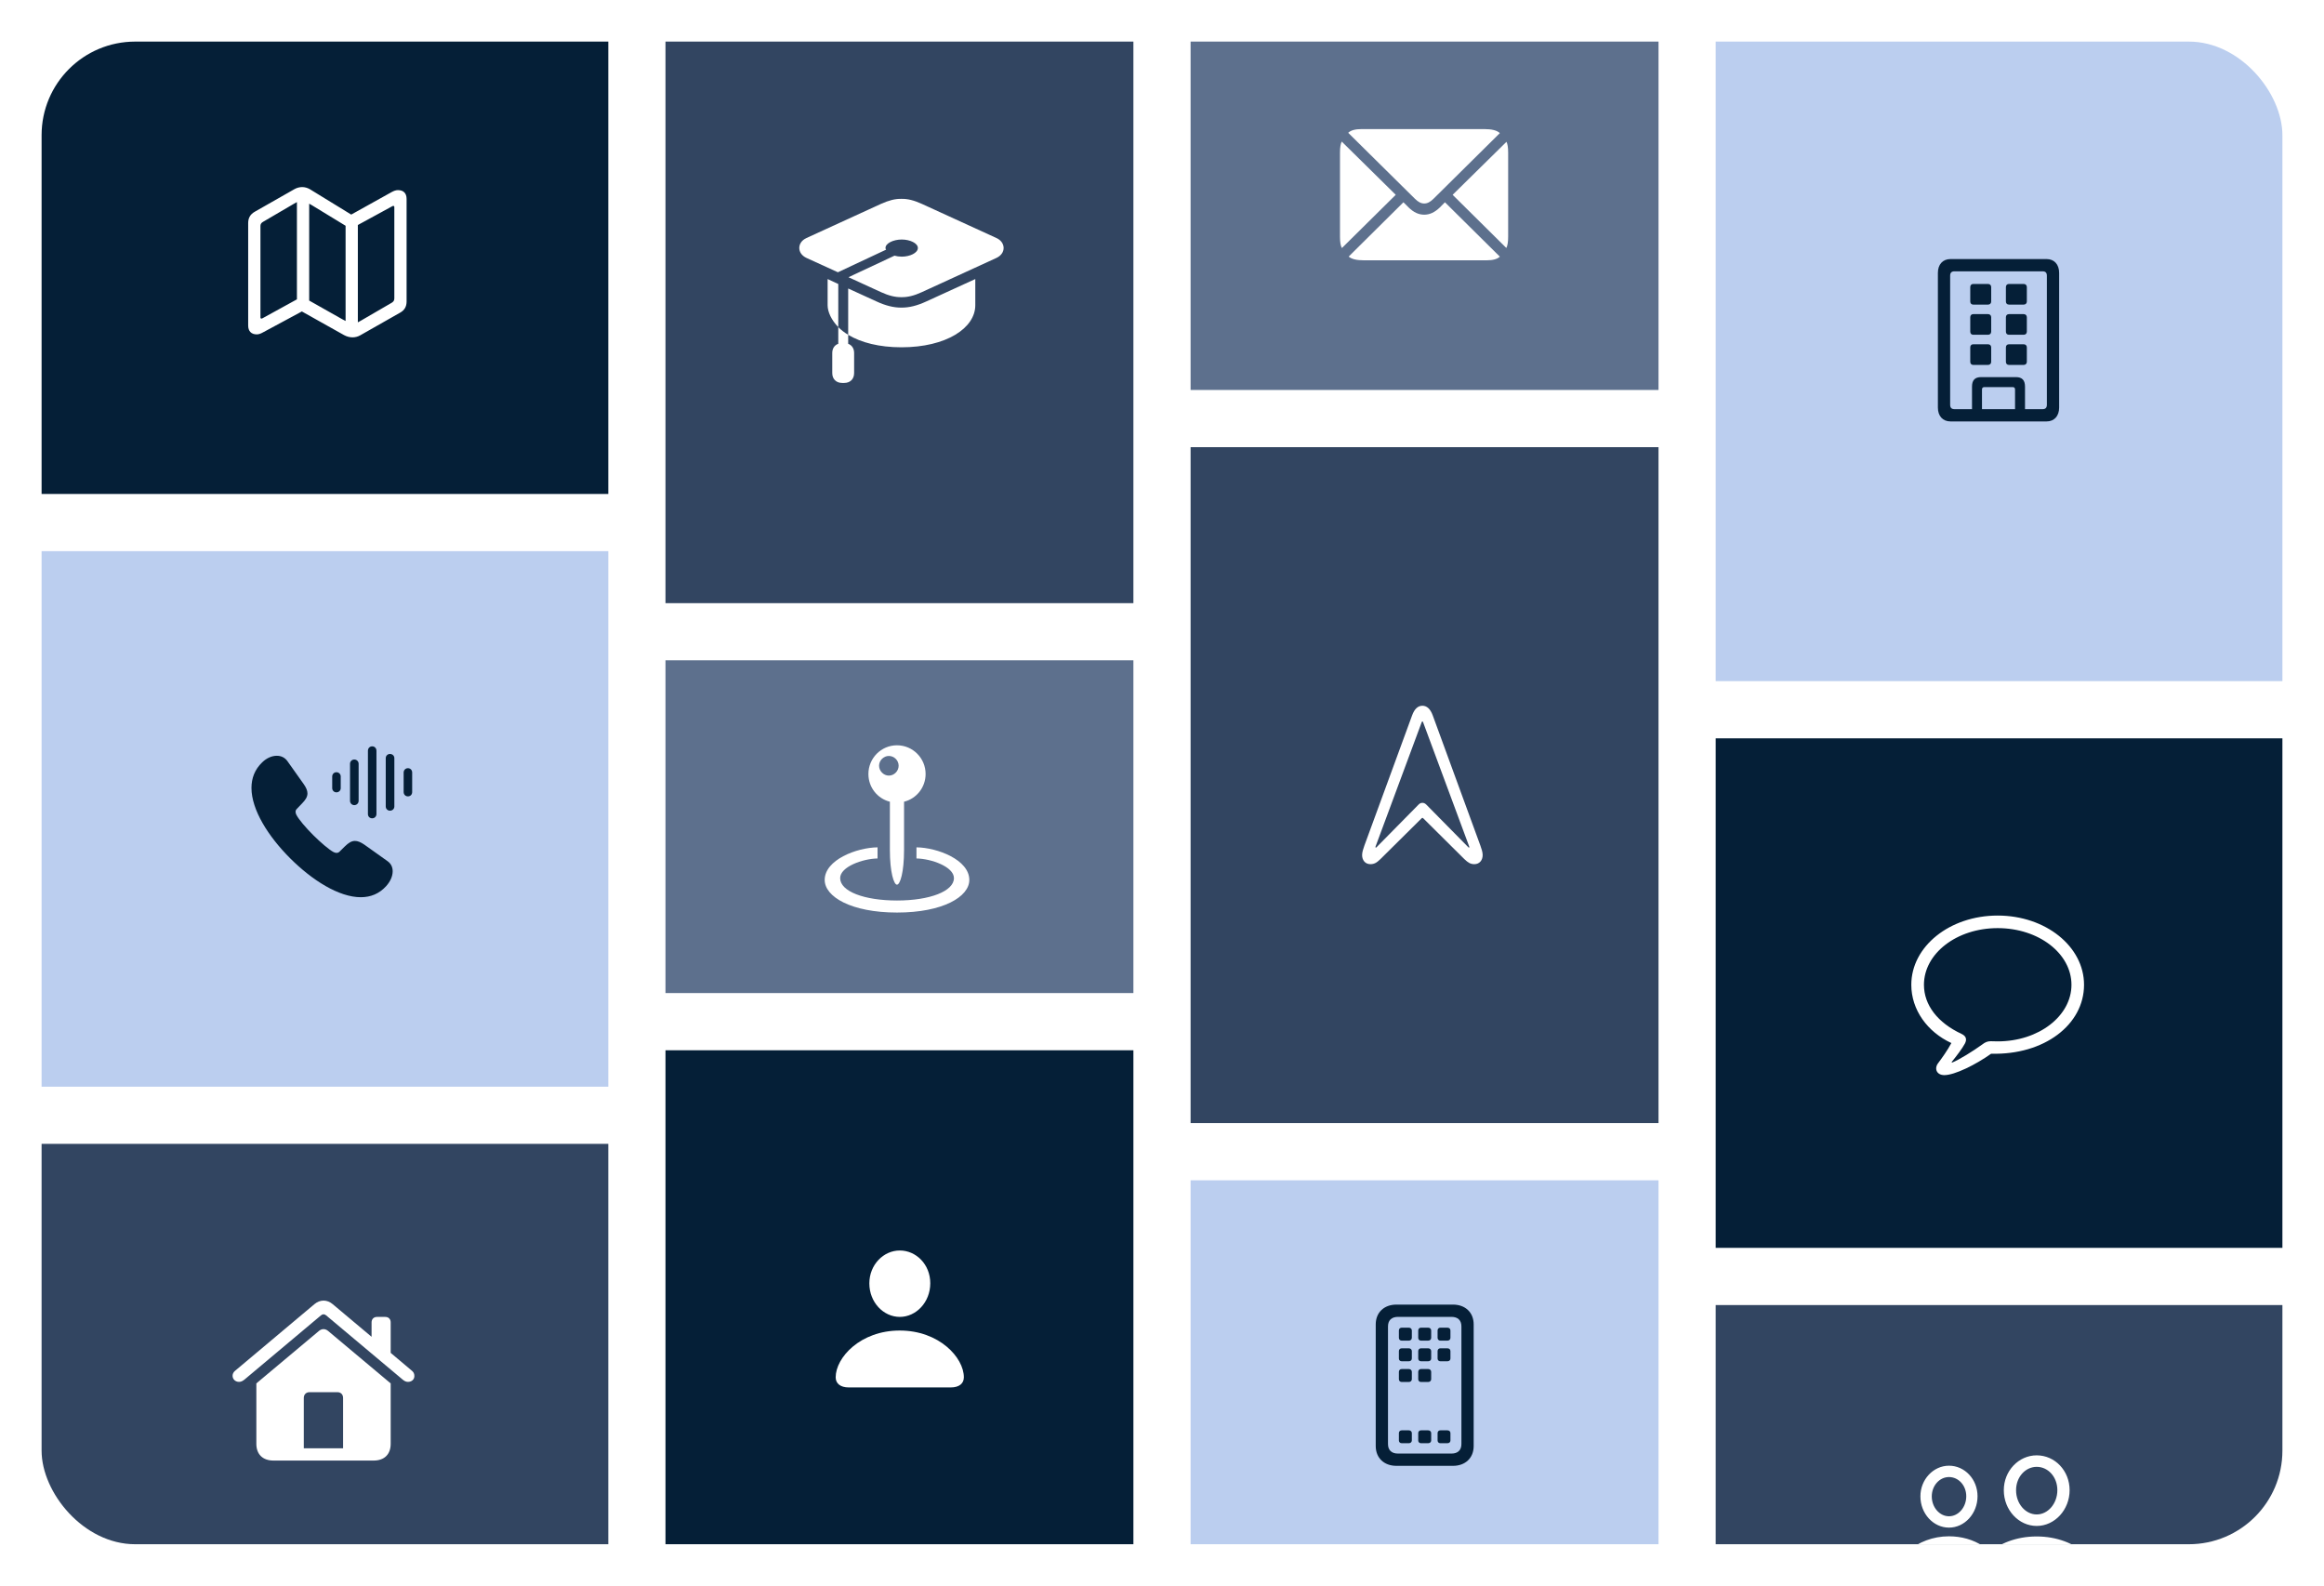
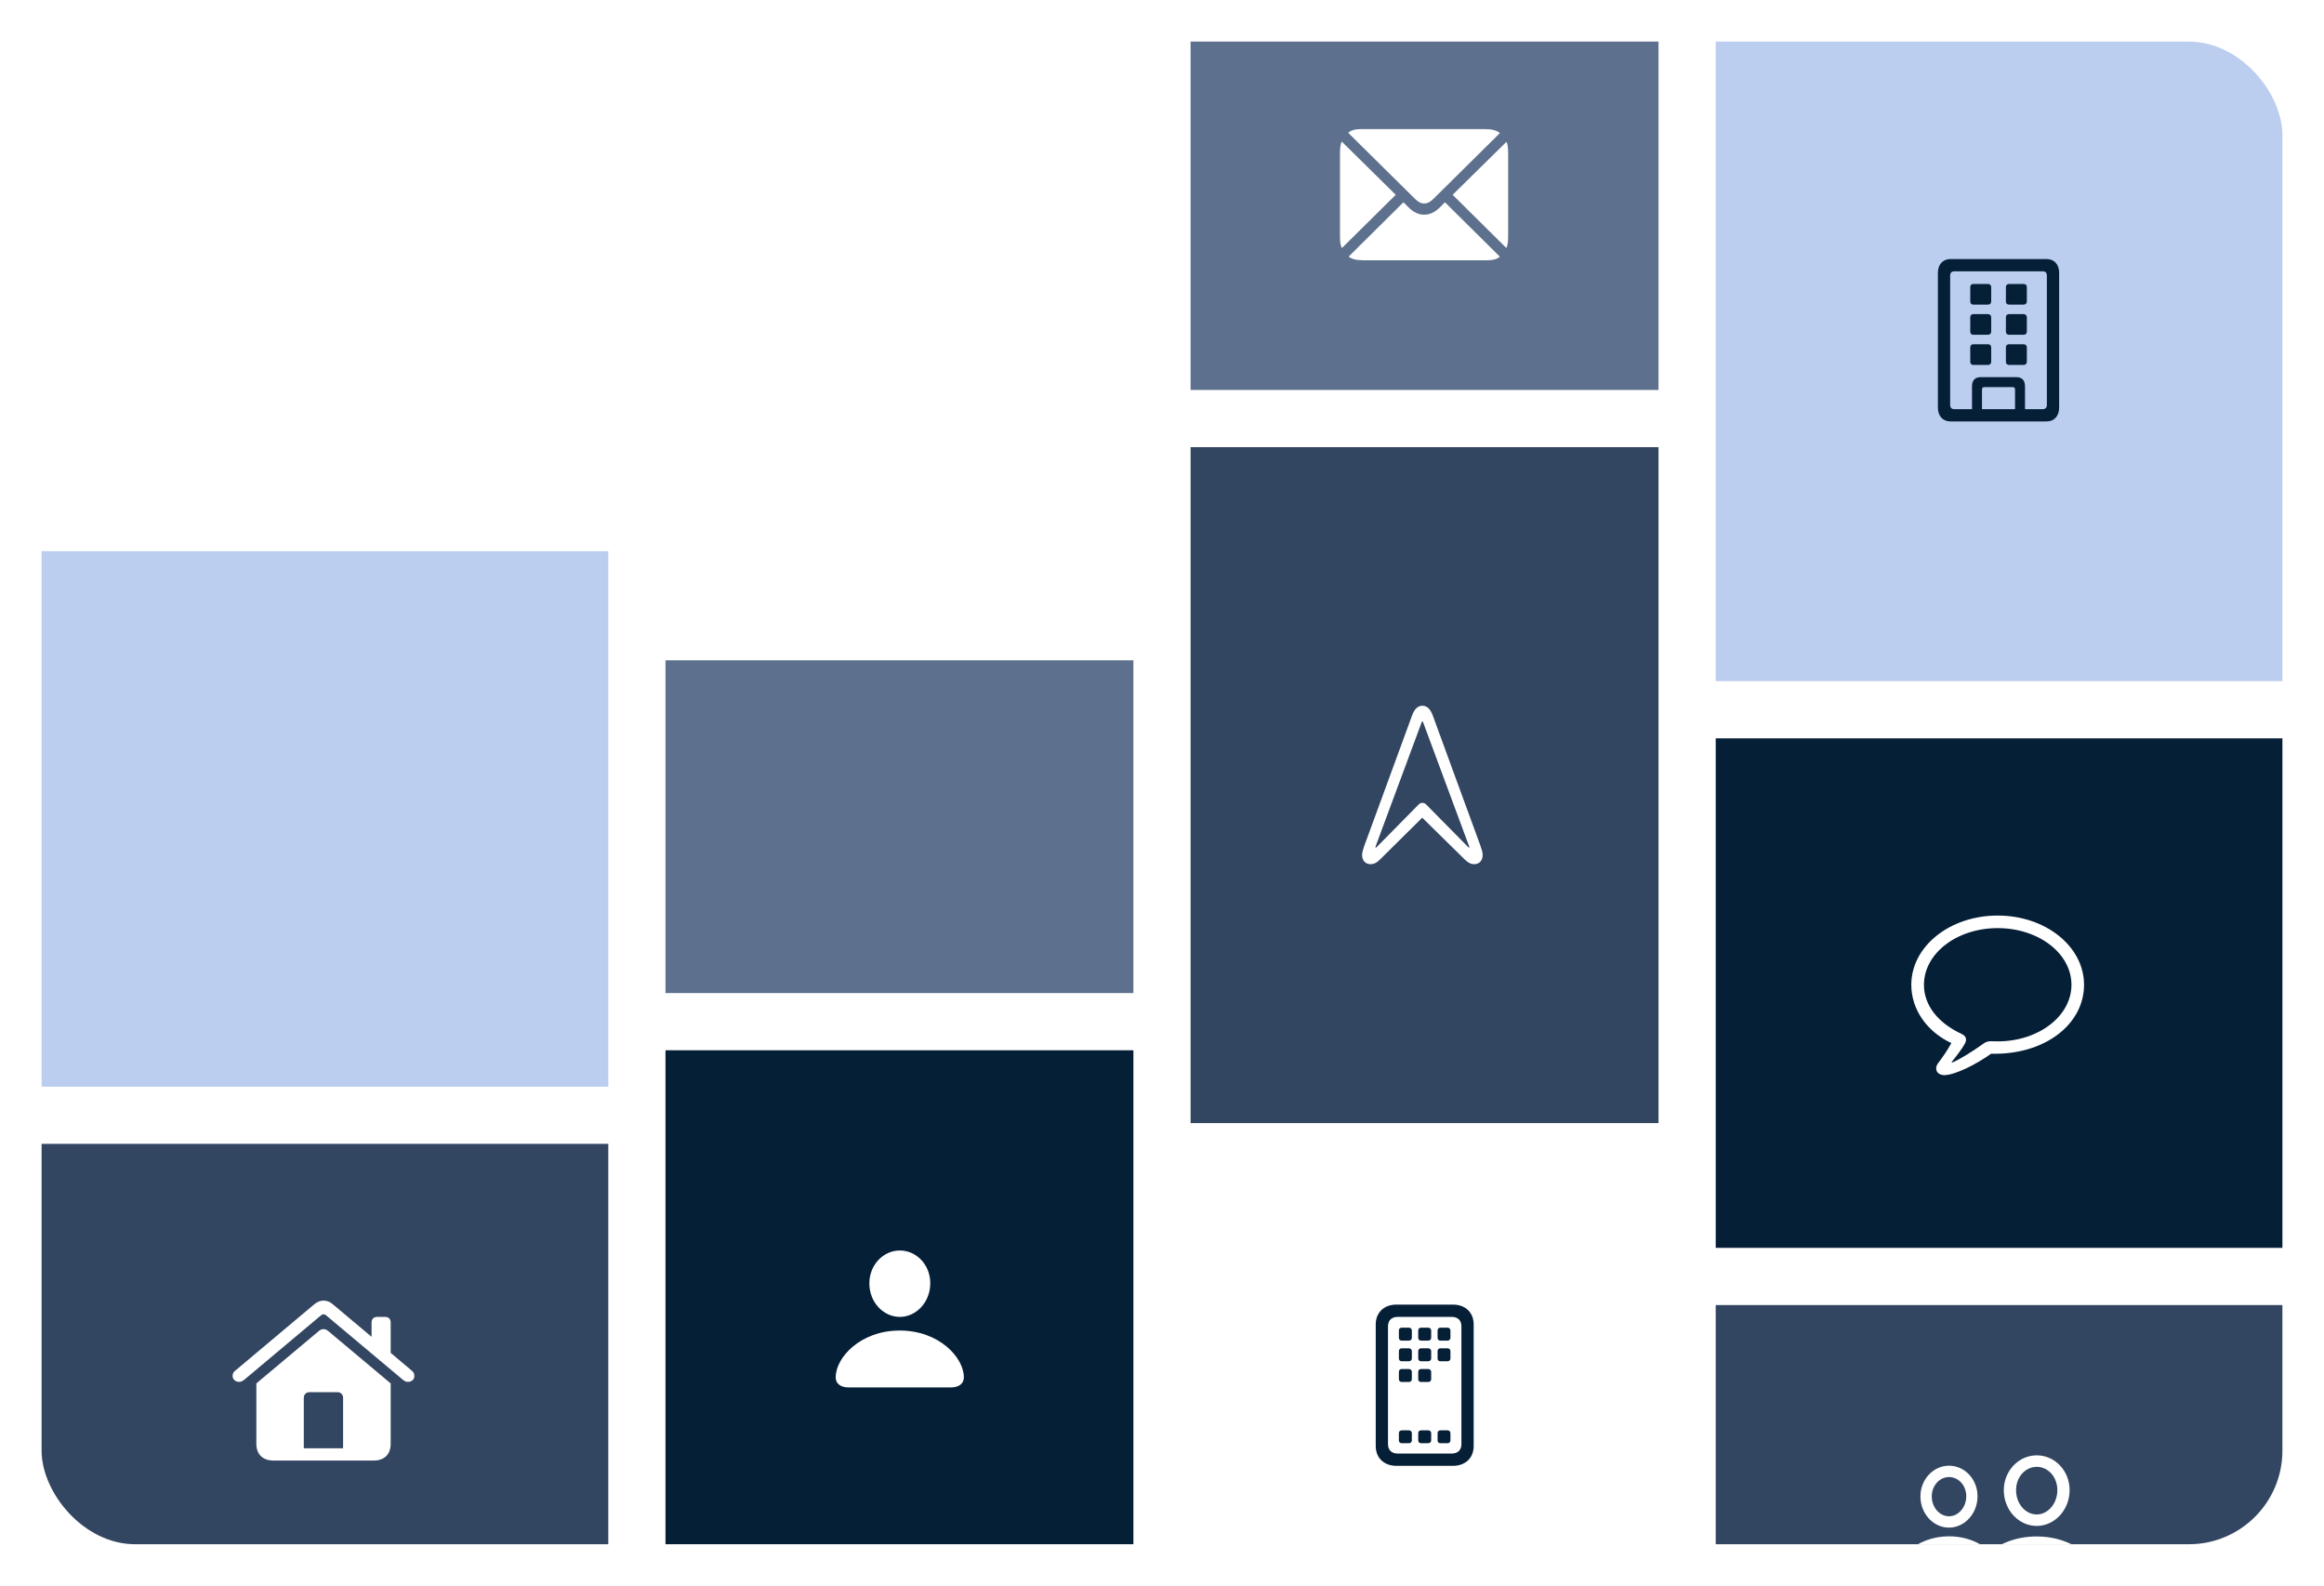
<svg xmlns="http://www.w3.org/2000/svg" width="447" height="305" viewBox="0 0 447 305" fill="none">
  <g filter="url(#filter0_d_378_4186)">
    <g clip-path="url(#clip0_378_4186)">
      <rect x="8" y="4" width="431" height="289" rx="18" fill="white" />
-       <rect x="8" y="1" width="109" height="90" fill="#051F37" />
      <path d="M49.391 60.31C49.757 60.31 50.138 60.179 50.606 59.915L58.062 55.901L66.163 60.442C66.69 60.735 67.262 60.882 67.804 60.882C68.316 60.882 68.829 60.75 69.269 60.501L76.93 56.15C77.809 55.667 78.204 54.964 78.204 53.982V34.251C78.204 33.167 77.603 32.566 76.549 32.566C76.183 32.566 75.802 32.684 75.318 32.947L67.555 37.269L59.601 32.391C59.147 32.127 58.634 31.98 58.121 31.98C57.594 31.98 57.066 32.127 56.612 32.391L48.995 36.727C48.131 37.225 47.735 37.928 47.735 38.909V58.611C47.735 59.695 48.336 60.31 49.391 60.31ZM57.11 53.572L50.504 57.205C50.431 57.234 50.357 57.278 50.284 57.278C50.167 57.278 50.094 57.19 50.094 57.044V39.48C50.094 39.129 50.226 38.88 50.577 38.675L56.583 35.159C56.773 35.057 56.935 34.969 57.11 34.866V53.572ZM59.469 53.807V35.174C59.615 35.262 59.791 35.35 59.938 35.438L66.471 39.422V57.732C66.266 57.615 66.046 57.513 65.826 57.395L59.469 53.807ZM68.829 57.996V39.275L75.436 35.672C75.509 35.628 75.582 35.599 75.641 35.599C75.772 35.599 75.846 35.687 75.846 35.833V53.397C75.846 53.763 75.699 54.012 75.362 54.217L69.488 57.63C69.269 57.762 69.049 57.894 68.829 57.996Z" fill="white" />
      <rect x="8" y="102" width="109" height="103" fill="#BBCEEF" />
-       <path d="M71.587 153.384C72.056 153.384 72.407 153.018 72.407 152.563V140.391C72.407 139.907 72.056 139.541 71.587 139.541C71.118 139.541 70.767 139.907 70.767 140.391V152.563C70.767 153.032 71.103 153.384 71.587 153.384ZM75 151.919C75.483 151.919 75.85 151.567 75.85 151.099V141.812C75.85 141.357 75.483 141.006 75 141.006C74.561 141.006 74.194 141.357 74.194 141.812V151.099C74.194 151.567 74.561 151.919 75 151.919ZM55.796 161.06C60.029 165.293 65.186 168.56 69.39 168.56C71.279 168.56 72.935 167.9 74.268 166.436C75.044 165.571 75.527 164.561 75.527 163.564C75.527 162.832 75.249 162.129 74.546 161.631L70.064 158.438C69.375 157.969 68.804 157.734 68.276 157.734C67.603 157.734 67.017 158.115 66.343 158.774L65.303 159.8C65.142 159.961 64.936 160.034 64.746 160.034C64.512 160.034 64.307 159.946 64.145 159.873C63.252 159.39 61.699 158.057 60.249 156.621C58.813 155.186 57.48 153.633 57.012 152.725C56.924 152.563 56.851 152.358 56.851 152.139C56.851 151.948 56.909 151.758 57.07 151.597L58.096 150.527C58.755 149.854 59.136 149.268 59.136 148.594C59.136 148.066 58.901 147.495 58.418 146.807L55.269 142.368C54.756 141.665 54.038 141.357 53.247 141.357C52.28 141.357 51.27 141.797 50.42 142.632C48.999 143.994 48.369 145.679 48.369 147.539C48.369 151.743 51.577 156.841 55.796 161.06ZM68.144 150.85C68.613 150.85 68.98 150.483 68.98 150.015V142.896C68.98 142.441 68.613 142.075 68.144 142.075C67.69 142.075 67.324 142.441 67.324 142.896V150.015C67.324 150.483 67.69 150.85 68.144 150.85ZM78.457 149.165C78.94 149.165 79.277 148.813 79.277 148.33V144.58C79.277 144.111 78.94 143.745 78.457 143.745C77.988 143.745 77.637 144.126 77.637 144.58V148.33C77.637 148.799 77.988 149.165 78.457 149.165ZM64.702 148.389C65.186 148.389 65.537 148.022 65.537 147.583V145.342C65.537 144.888 65.186 144.521 64.702 144.521C64.248 144.521 63.897 144.888 63.897 145.342V147.583C63.897 148.022 64.248 148.389 64.702 148.389Z" fill="#051F37" />
      <rect x="8" y="216" width="109" height="90" fill="#324561" />
      <path d="M44.735 260.604C44.735 261.204 45.204 261.775 45.995 261.775C46.405 261.775 46.742 261.556 47.05 261.307L61.713 249.002C62.035 248.709 62.431 248.709 62.753 249.002L77.416 261.307C77.709 261.556 78.046 261.775 78.456 261.775C79.144 261.775 79.701 261.351 79.701 260.647C79.701 260.208 79.555 259.915 79.247 259.651L75.145 256.194V250.335C75.145 249.69 74.735 249.28 74.091 249.28H72.523C71.894 249.28 71.469 249.69 71.469 250.335V253.104L63.998 246.834C62.914 245.911 61.566 245.911 60.468 246.834L45.204 259.651C44.882 259.915 44.735 260.267 44.735 260.604ZM49.306 273.685C49.306 275.706 50.536 276.907 52.602 276.907H71.864C73.93 276.907 75.145 275.706 75.145 273.685V262.068L63.105 251.976C62.548 251.507 61.889 251.521 61.347 251.976L49.306 262.068V273.685ZM65.99 274.549H58.432V264.866C58.432 264.192 58.886 263.753 59.56 263.753H64.877C65.551 263.753 65.99 264.192 65.99 264.866V274.549Z" fill="white" />
-       <rect x="128" y="-16" width="90" height="128" fill="#324561" />
      <path d="M191.646 41.773L177.305 35.211C175.811 34.537 174.595 34.215 173.379 34.244C172.178 34.215 170.962 34.537 169.453 35.211L155.127 41.773C154.189 42.198 153.735 42.945 153.735 43.692C153.735 44.44 154.189 45.172 155.127 45.611L161.162 48.365L170.435 44.015C170.347 43.912 170.317 43.795 170.317 43.692C170.317 42.77 171.87 42.066 173.438 42.066C175.02 42.066 176.543 42.77 176.543 43.692C176.543 44.645 175.02 45.362 173.438 45.362C172.954 45.362 172.471 45.289 172.046 45.172L163.198 49.317L169.453 52.188C170.962 52.877 172.178 53.17 173.379 53.155C174.595 53.17 175.811 52.877 177.305 52.188L191.646 45.611C192.583 45.172 193.037 44.44 193.037 43.692C193.037 42.945 192.583 42.198 191.646 41.773ZM163.14 51.485V60.392C165.601 61.886 169.116 62.794 173.379 62.794C182.021 62.794 187.588 59.088 187.588 54.708V49.669L178.14 53.99C176.426 54.781 174.873 55.177 173.379 55.162C171.899 55.177 170.332 54.781 168.618 53.99L163.14 51.485ZM159.185 49.669V54.708C159.185 55.982 159.917 57.565 161.235 58.912V50.621L159.185 49.669ZM160.078 63.893V67.745C160.078 68.902 160.825 69.649 161.982 69.649H162.378C163.535 69.649 164.282 68.902 164.282 67.745V63.893C164.282 63.014 163.843 62.384 163.14 62.12V60.392C162.407 59.952 161.763 59.454 161.235 58.912V62.12C160.518 62.369 160.078 63.014 160.078 63.893Z" fill="white" />
      <rect x="128" y="123" width="90" height="64" fill="#5D708D" />
-       <path d="M167.03 144.862C167.03 147.44 168.773 149.594 171.161 150.194V159.467C171.161 163.788 171.938 166.146 172.523 166.146C173.124 166.146 173.886 163.803 173.886 159.467V150.194C176.273 149.608 178.031 147.44 178.031 144.862C178.031 141.83 175.585 139.34 172.523 139.34C169.477 139.34 167.03 141.83 167.03 144.862ZM170.956 145.17C169.96 145.17 169.081 144.291 169.081 143.266C169.081 142.255 169.96 141.391 170.956 141.391C171.996 141.391 172.846 142.255 172.846 143.266C172.846 144.291 171.996 145.17 170.956 145.17ZM172.538 171.508C181.371 171.508 186.439 168.461 186.439 165.238C186.439 161.371 180.302 159.013 176.273 158.969V161.107C179.101 161.151 183.48 162.689 183.48 164.887C183.48 167.406 178.837 169.193 172.538 169.193C166.21 169.193 161.596 167.436 161.596 164.887C161.596 162.689 165.961 161.151 168.788 161.107V158.969C164.76 159.013 158.622 161.371 158.622 165.238C158.622 168.461 163.705 171.508 172.538 171.508Z" fill="white" />
      <rect x="128" y="198" width="90" height="102" fill="#051F37" />
      <path d="M173.069 249.277C176.204 249.277 178.929 246.465 178.929 242.803C178.929 239.185 176.204 236.504 173.069 236.504C169.935 236.504 167.21 239.243 167.21 242.832C167.21 246.465 169.92 249.277 173.069 249.277ZM163.24 262.842H182.884C184.451 262.842 185.389 262.109 185.389 260.894C185.389 257.114 180.657 251.899 173.055 251.899C165.467 251.899 160.735 257.114 160.735 260.894C160.735 262.109 161.673 262.842 163.24 262.842Z" fill="white" />
      <rect x="229" y="-6" width="90" height="77" fill="#5D708D" />
      <path d="M273.937 35.138C274.537 35.138 275.094 34.859 275.738 34.215L288.482 21.602C287.94 21.075 286.93 20.826 285.479 20.826H261.896C260.665 20.826 259.801 21.061 259.317 21.544L272.135 34.215C272.765 34.845 273.321 35.138 273.937 35.138ZM258.102 43.707L268.458 33.468L258.072 23.229C257.853 23.639 257.735 24.342 257.735 25.352V41.524C257.735 42.565 257.853 43.297 258.102 43.707ZM289.728 43.692C289.962 43.268 290.079 42.55 290.079 41.524V25.352C290.079 24.371 289.962 23.668 289.757 23.273L279.4 33.468L289.728 43.692ZM262.335 46.065H285.919C287.149 46.065 287.999 45.831 288.482 45.362L277.921 34.903L276.954 35.885C275.943 36.852 274.991 37.291 273.937 37.291C272.867 37.291 271.915 36.852 270.919 35.885L269.938 34.903L259.405 45.348C259.962 45.831 260.929 46.065 262.335 46.065Z" fill="white" />
      <rect x="229" y="82" width="90" height="130" fill="#324561" />
-       <path d="M263.585 162.204C264.303 162.204 264.786 161.94 265.504 161.237L273.385 153.43C273.458 153.356 273.517 153.298 273.59 153.298C273.648 153.298 273.722 153.356 273.795 153.43L281.661 161.237C282.394 161.94 282.862 162.204 283.58 162.204C284.576 162.204 285.177 161.442 285.177 160.446C285.177 159.89 284.957 159.23 284.737 158.63L275.582 133.61C275.113 132.321 274.425 131.735 273.59 131.735C272.74 131.735 272.066 132.321 271.598 133.61L262.428 158.63C262.223 159.23 261.988 159.89 261.988 160.446C261.988 161.442 262.589 162.204 263.585 162.204ZM264.596 159.011C264.552 158.981 264.537 158.923 264.566 158.835L273.443 134.914C273.487 134.797 273.531 134.753 273.59 134.753C273.634 134.753 273.692 134.797 273.722 134.914L282.599 158.835C282.628 158.923 282.613 158.981 282.584 159.011C282.555 159.025 282.496 159.011 282.452 158.981L274.322 150.734C274.059 150.471 273.795 150.412 273.59 150.412C273.37 150.412 273.106 150.471 272.857 150.734L264.728 158.981C264.684 159.011 264.625 159.025 264.596 159.011Z" fill="white" />
-       <rect x="229" y="223" width="90" height="77" fill="#BBCEEF" />
+       <path d="M263.585 162.204C264.303 162.204 264.786 161.94 265.504 161.237L273.385 153.43C273.458 153.356 273.517 153.298 273.59 153.298L281.661 161.237C282.394 161.94 282.862 162.204 283.58 162.204C284.576 162.204 285.177 161.442 285.177 160.446C285.177 159.89 284.957 159.23 284.737 158.63L275.582 133.61C275.113 132.321 274.425 131.735 273.59 131.735C272.74 131.735 272.066 132.321 271.598 133.61L262.428 158.63C262.223 159.23 261.988 159.89 261.988 160.446C261.988 161.442 262.589 162.204 263.585 162.204ZM264.596 159.011C264.552 158.981 264.537 158.923 264.566 158.835L273.443 134.914C273.487 134.797 273.531 134.753 273.59 134.753C273.634 134.753 273.692 134.797 273.722 134.914L282.599 158.835C282.628 158.923 282.613 158.981 282.584 159.011C282.555 159.025 282.496 159.011 282.452 158.981L274.322 150.734C274.059 150.471 273.795 150.412 273.59 150.412C273.37 150.412 273.106 150.471 272.857 150.734L264.728 158.981C264.684 159.011 264.625 159.025 264.596 159.011Z" fill="white" />
      <path d="M268.595 277.922H279.464C281.852 277.922 283.448 276.398 283.448 274.113V250.72C283.448 248.435 281.852 246.911 279.464 246.911H268.595C266.207 246.911 264.61 248.435 264.61 250.72V274.113C264.61 276.398 266.207 277.922 268.595 277.922ZM268.902 275.563C267.657 275.563 266.969 274.904 266.969 273.732V251.101C266.969 249.929 267.657 249.27 268.902 249.27H279.171C280.401 249.27 281.09 249.929 281.09 251.101V273.732C281.09 274.904 280.401 275.563 279.171 275.563H268.902ZM269.605 253.84H270.982C271.305 253.84 271.554 253.62 271.554 253.298V251.892C271.554 251.569 271.305 251.35 270.982 251.35H269.605C269.283 251.35 269.063 251.569 269.063 251.892V253.298C269.063 253.62 269.283 253.84 269.605 253.84ZM273.312 253.84H274.703C275.025 253.84 275.274 253.62 275.274 253.298V251.892C275.274 251.569 275.025 251.35 274.703 251.35H273.312C273.004 251.35 272.784 251.569 272.784 251.892V253.298C272.784 253.62 273.004 253.84 273.312 253.84ZM277.032 253.84H278.409C278.746 253.84 278.98 253.62 278.98 253.298V251.892C278.98 251.569 278.746 251.35 278.409 251.35H277.032C276.725 251.35 276.505 251.569 276.505 251.892V253.298C276.505 253.62 276.725 253.84 277.032 253.84ZM269.605 257.81H270.982C271.305 257.81 271.554 257.59 271.554 257.282V255.861C271.554 255.539 271.305 255.319 270.982 255.319H269.605C269.283 255.319 269.063 255.539 269.063 255.861V257.282C269.063 257.59 269.283 257.81 269.605 257.81ZM273.312 257.81H274.703C275.025 257.81 275.274 257.59 275.274 257.282V255.861C275.274 255.539 275.025 255.319 274.703 255.319H273.312C273.004 255.319 272.784 255.539 272.784 255.861V257.282C272.784 257.59 273.004 257.81 273.312 257.81ZM277.032 257.81H278.409C278.746 257.81 278.98 257.59 278.98 257.282V255.861C278.98 255.539 278.746 255.319 278.409 255.319H277.032C276.725 255.319 276.505 255.539 276.505 255.861V257.282C276.505 257.59 276.725 257.81 277.032 257.81ZM269.605 261.794H270.982C271.305 261.794 271.554 261.574 271.554 261.252V259.846C271.554 259.523 271.305 259.304 270.982 259.304H269.605C269.283 259.304 269.063 259.523 269.063 259.846V261.252C269.063 261.574 269.283 261.794 269.605 261.794ZM273.312 261.794H274.703C275.025 261.794 275.274 261.574 275.274 261.252V259.846C275.274 259.523 275.025 259.304 274.703 259.304H273.312C273.004 259.304 272.784 259.523 272.784 259.846V261.252C272.784 261.574 273.004 261.794 273.312 261.794ZM269.605 273.571H270.982C271.305 273.571 271.554 273.352 271.554 273.044V271.623C271.554 271.315 271.305 271.096 270.982 271.096H269.605C269.283 271.096 269.063 271.315 269.063 271.623V273.044C269.063 273.352 269.283 273.571 269.605 273.571ZM273.312 273.571H274.703C275.025 273.571 275.274 273.352 275.274 273.044V271.623C275.274 271.315 275.025 271.096 274.703 271.096H273.312C273.004 271.096 272.784 271.315 272.784 271.623V273.044C272.784 273.352 273.004 273.571 273.312 273.571ZM277.032 273.571H278.409C278.746 273.571 278.98 273.352 278.98 273.044V271.623C278.98 271.315 278.746 271.096 278.409 271.096H277.032C276.725 271.096 276.505 271.315 276.505 271.623V273.044C276.505 273.352 276.725 273.571 277.032 273.571Z" fill="#051F37" />
      <rect x="330" y="-6" width="109" height="133" fill="#BBCEEF" />
      <path d="M372.735 74.388C372.735 76.014 373.673 77.054 375.167 77.054H393.639C395.118 77.054 396.056 76.014 396.056 74.388V48.489C396.056 46.863 395.118 45.823 393.639 45.823H375.167C373.673 45.823 372.735 46.863 372.735 48.489V74.388ZM375.094 73.846V49.031C375.094 48.445 375.357 48.182 375.943 48.182H392.862C393.434 48.182 393.697 48.445 393.697 49.031V73.846C393.697 74.417 393.434 74.695 392.862 74.695H389.493V70.374C389.493 69.114 388.937 68.528 387.735 68.528H381.056C379.854 68.528 379.298 69.114 379.298 70.374V74.695H375.943C375.357 74.695 375.094 74.417 375.094 73.846ZM379.532 54.583H382.389C382.74 54.583 382.989 54.349 382.989 53.982V51.214C382.989 50.862 382.74 50.613 382.389 50.613H379.532C379.181 50.613 378.961 50.862 378.961 51.214V53.982C378.961 54.349 379.181 54.583 379.532 54.583ZM386.402 54.583H389.244C389.596 54.583 389.845 54.349 389.845 53.982V51.214C389.845 50.862 389.596 50.613 389.244 50.613H386.402C386.036 50.613 385.816 50.862 385.816 51.214V53.982C385.816 54.349 386.036 54.583 386.402 54.583ZM379.532 60.384H382.389C382.74 60.384 382.989 60.149 382.989 59.783V57.015C382.989 56.663 382.74 56.414 382.389 56.414H379.532C379.181 56.414 378.961 56.663 378.961 57.015V59.783C378.961 60.149 379.181 60.384 379.532 60.384ZM386.402 60.384H389.244C389.596 60.384 389.845 60.149 389.845 59.783V57.015C389.845 56.663 389.596 56.414 389.244 56.414H386.402C386.036 56.414 385.816 56.663 385.816 57.015V59.783C385.816 60.149 386.036 60.384 386.402 60.384ZM379.532 66.185H382.389C382.74 66.185 382.989 65.936 382.989 65.584V62.815C382.989 62.449 382.74 62.215 382.389 62.215H379.532C379.181 62.215 378.961 62.449 378.961 62.815V65.584C378.961 65.936 379.181 66.185 379.532 66.185ZM386.402 66.185H389.244C389.596 66.185 389.845 65.936 389.845 65.584V62.815C389.845 62.449 389.596 62.215 389.244 62.215H386.402C386.036 62.215 385.816 62.449 385.816 62.815V65.584C385.816 65.936 386.036 66.185 386.402 66.185ZM381.217 70.916C381.217 70.608 381.378 70.447 381.686 70.447H387.105C387.428 70.447 387.574 70.608 387.574 70.916V74.695H381.217V70.916Z" fill="#051F37" />
      <rect x="330" y="138" width="109" height="98" fill="#051F37" />
      <path d="M373.979 202.775C375.957 202.775 380 200.783 382.974 198.659C393.184 198.938 400.845 193.078 400.845 185.402C400.845 178.034 393.462 172.087 384.233 172.087C375.005 172.087 367.622 178.034 367.622 185.402C367.622 190.207 370.698 194.47 375.327 196.608C374.668 197.883 373.438 199.611 372.778 200.476C372.002 201.501 372.471 202.775 373.979 202.775ZM375.518 200.344C375.4 200.388 375.356 200.3 375.43 200.197C376.25 199.187 377.422 197.663 377.92 196.726C378.33 195.964 378.228 195.29 377.29 194.851C372.69 192.712 370.054 189.299 370.054 185.402C370.054 179.396 376.338 174.504 384.233 174.504C392.144 174.504 398.428 179.396 398.428 185.402C398.428 191.394 392.144 196.286 384.233 196.286C383.94 196.286 383.486 196.271 382.9 196.257C382.285 196.257 381.816 196.447 381.26 196.887C379.458 198.19 376.851 199.802 375.518 200.344Z" fill="white" />
      <rect x="330" y="247" width="109" height="108" fill="#324561" />
      <path d="M391.743 289.482C395.215 289.482 398.071 286.377 398.071 282.598C398.071 278.862 395.244 275.903 391.743 275.903C388.257 275.903 385.4 278.906 385.415 282.627C385.415 286.392 388.257 289.482 391.743 289.482ZM374.868 289.805C377.886 289.805 380.361 287.095 380.361 283.77C380.361 280.518 377.915 277.896 374.868 277.896C371.851 277.896 369.36 280.562 369.375 283.799C369.375 287.109 371.851 289.805 374.868 289.805ZM391.743 287.271C389.59 287.271 387.773 285.22 387.773 282.627C387.759 280.078 389.561 278.115 391.743 278.115C393.926 278.115 395.713 280.049 395.713 282.598C395.713 285.19 393.896 287.271 391.743 287.271ZM374.868 287.622C373.066 287.622 371.558 285.908 371.558 283.799C371.558 281.733 373.052 280.078 374.868 280.078C376.714 280.078 378.193 281.704 378.193 283.77C378.193 285.908 376.67 287.622 374.868 287.622ZM366.709 303.237H378.208C377.505 302.842 376.978 301.963 377.08 301.069H366.357C366.05 301.069 365.918 300.952 365.918 300.674C365.918 297.041 370.063 293.643 374.854 293.643C376.685 293.643 378.354 294.082 379.775 294.917C380.229 294.331 380.771 293.818 381.431 293.364C379.541 292.119 377.271 291.475 374.854 291.475C368.716 291.475 363.735 295.928 363.735 300.806C363.735 302.432 364.731 303.237 366.709 303.237ZM382.529 303.237H400.928C403.374 303.237 404.531 302.505 404.531 300.894C404.531 297.056 399.683 291.504 391.729 291.504C383.774 291.504 378.926 297.056 378.926 300.894C378.926 302.505 380.098 303.237 382.529 303.237ZM381.826 301.025C381.445 301.025 381.284 300.923 381.284 300.615C381.284 298.213 385.005 293.716 391.729 293.716C398.452 293.716 402.173 298.213 402.173 300.615C402.173 300.923 402.012 301.025 401.631 301.025H381.826Z" fill="white" />
    </g>
  </g>
  <defs>
    <filter id="filter0_d_378_4186" x="0" y="0" width="447" height="305" filterUnits="userSpaceOnUse" color-interpolation-filters="sRGB">
      <feFlood flood-opacity="0" result="BackgroundImageFix" />
      <feColorMatrix in="SourceAlpha" type="matrix" values="0 0 0 0 0 0 0 0 0 0 0 0 0 0 0 0 0 0 127 0" result="hardAlpha" />
      <feOffset dy="4" />
      <feGaussianBlur stdDeviation="4" />
      <feComposite in2="hardAlpha" operator="out" />
      <feColorMatrix type="matrix" values="0 0 0 0 0.02 0 0 0 0 0.122 0 0 0 0 0.216 0 0 0 0.15 0" />
      <feBlend mode="normal" in2="BackgroundImageFix" result="effect1_dropShadow_378_4186" />
      <feBlend mode="normal" in="SourceGraphic" in2="effect1_dropShadow_378_4186" result="shape" />
    </filter>
    <clipPath id="clip0_378_4186">
      <rect x="8" y="4" width="431" height="289" rx="18" fill="white" />
    </clipPath>
  </defs>
</svg>